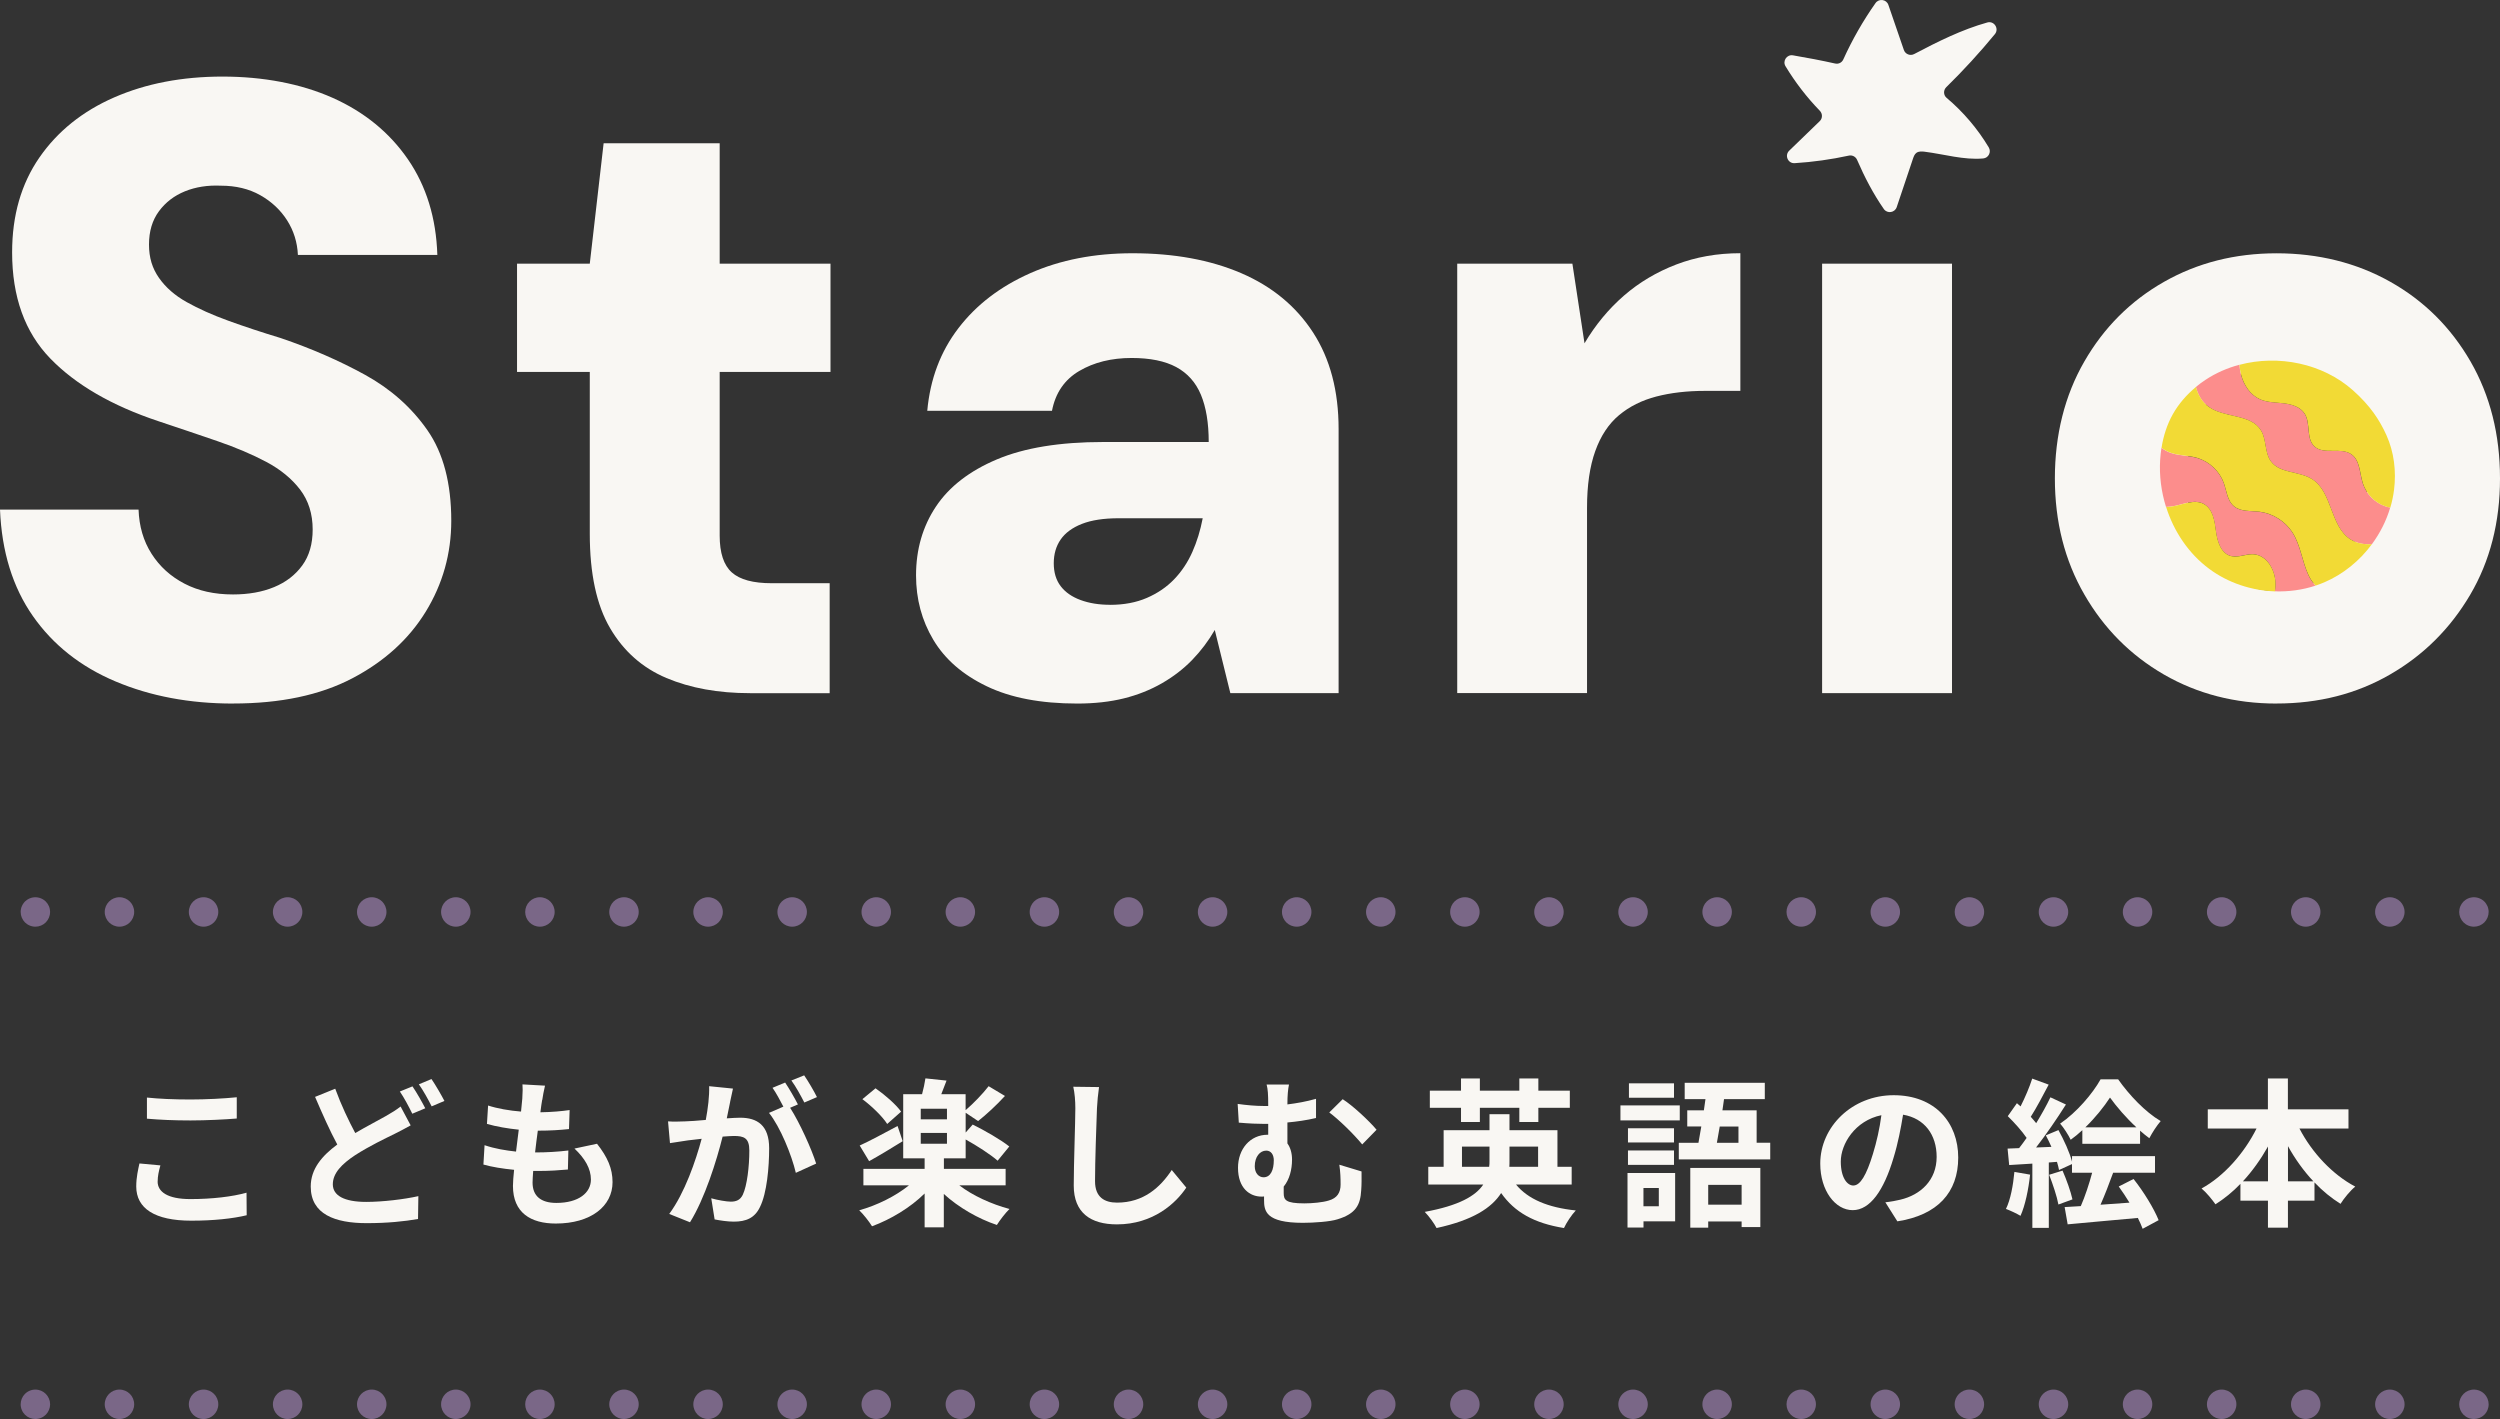
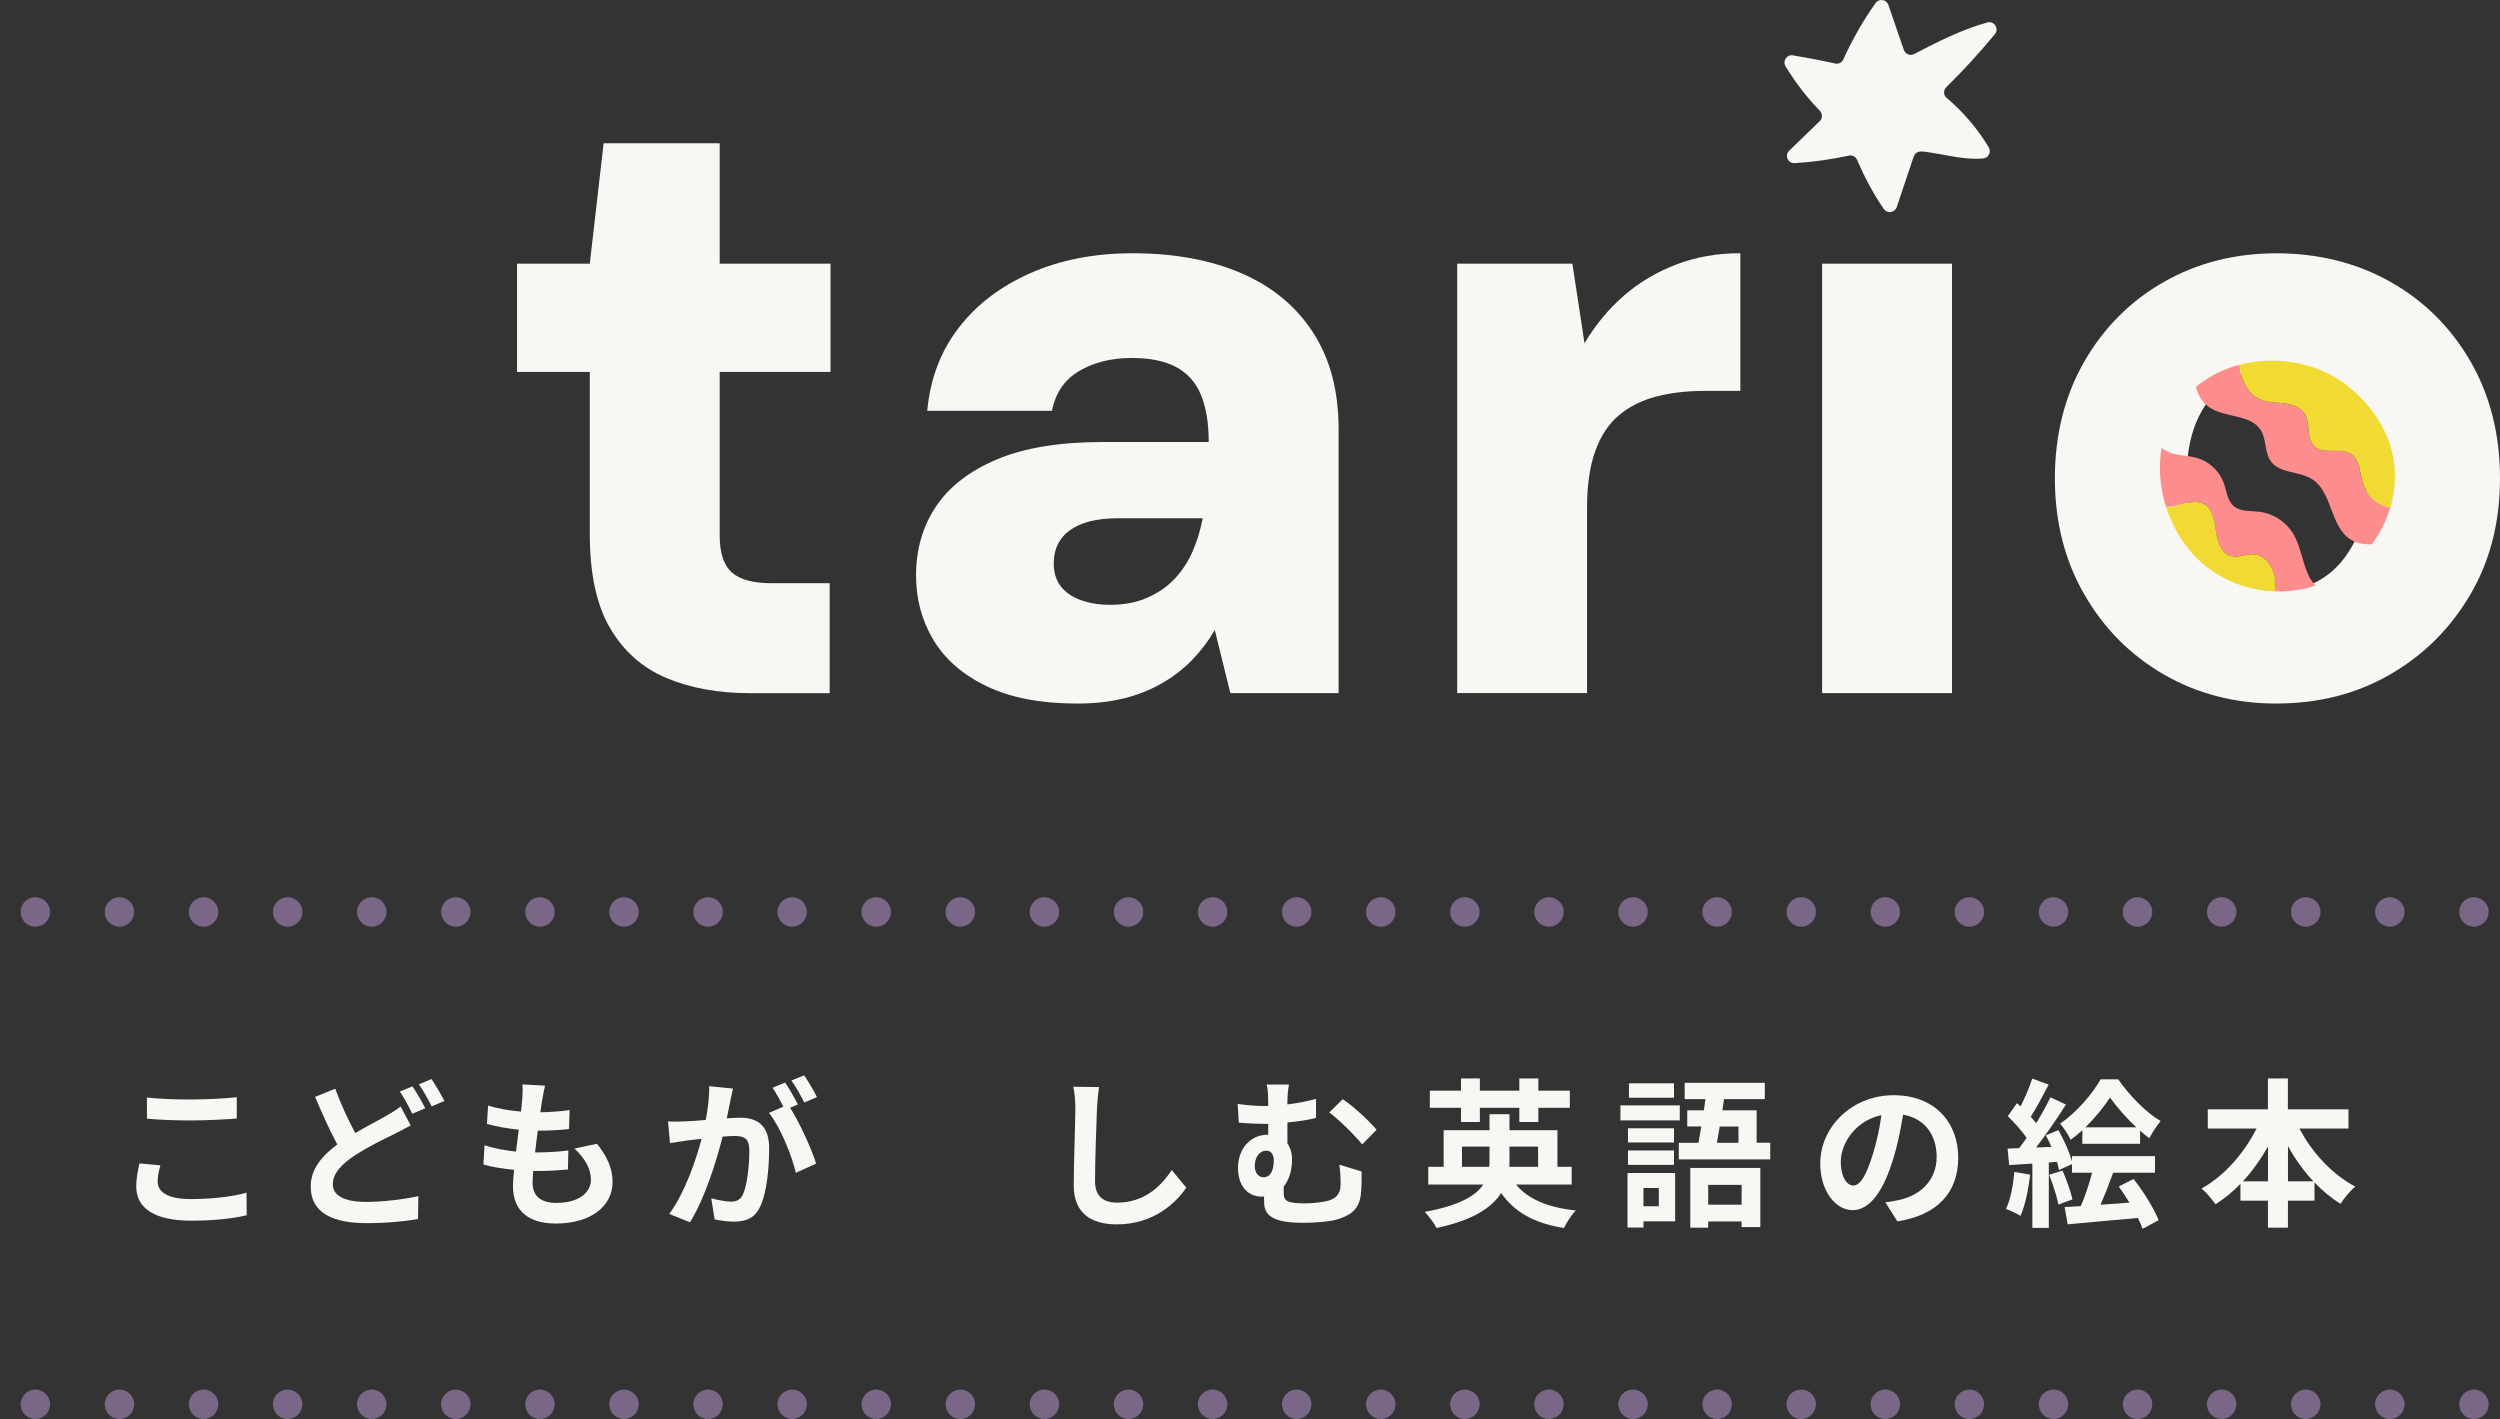
<svg xmlns="http://www.w3.org/2000/svg" id="_レイヤー_2" width="594.16" height="337.25" viewBox="0 0 594.16 337.25">
  <rect x="0" y="0" width="594.16" height="337.25" fill="#333333" stroke="none" />
  <defs>
    <style>.cls-1{fill:#fc8d8c;}.cls-2{fill:#7a6787;}.cls-3{fill:#f2da35;}.cls-4{fill:#f9f7f3;}</style>
  </defs>
  <g id="_背景">
-     <path class="cls-4" d="M55.36,167.21c-10.29,0-19.59-1.75-27.89-5.25-8.3-3.5-14.85-8.68-19.65-15.54-4.8-6.86-7.41-15.3-7.82-25.31h32.93c.14,3.98,1.16,7.48,3.09,10.5,1.92,3.02,4.53,5.39,7.82,7.1,3.29,1.72,7.13,2.57,11.53,2.57,3.7,0,6.96-.58,9.78-1.75,2.81-1.16,5.04-2.88,6.69-5.15,1.65-2.26,2.47-5.11,2.47-8.54,0-3.7-1-6.86-2.98-9.47-1.99-2.6-4.67-4.8-8.03-6.59-3.36-1.78-7.24-3.43-11.63-4.94-4.39-1.51-9.06-3.09-14-4.73-11.11-3.7-19.69-8.68-25.73-14.92-6.04-6.24-9.06-14.64-9.06-25.21,0-8.78,2.16-16.29,6.48-22.54,4.32-6.24,10.26-11.01,17.8-14.3,7.54-3.29,16.12-4.94,25.73-4.94s18.59,1.68,26.14,5.04c7.54,3.36,13.51,8.23,17.91,14.61,4.39,6.38,6.72,13.96,7,22.74h-33.14c-.14-3.02-1-5.76-2.57-8.23-1.58-2.47-3.7-4.46-6.38-5.97-2.68-1.51-5.8-2.26-9.36-2.26-3.16-.14-6,.31-8.54,1.34-2.54,1.03-4.6,2.61-6.17,4.73-1.58,2.13-2.37,4.77-2.37,7.92s.79,5.66,2.37,7.92c1.58,2.26,3.77,4.19,6.59,5.76,2.81,1.58,6.1,3.05,9.88,4.42,3.77,1.37,7.92,2.75,12.45,4.12,7.27,2.47,13.96,5.39,20.07,8.75,6.1,3.36,11.04,7.75,14.82,13.17,3.77,5.42,5.66,12.59,5.66,21.51,0,7.82-2.03,15.02-6.07,21.61-4.05,6.59-9.88,11.87-17.49,15.85-7.61,3.98-17.05,5.97-28.3,5.97Z" />
    <path class="cls-4" d="M178.25,164.74c-7.55,0-14.17-1.2-19.86-3.6-5.69-2.4-10.16-6.34-13.38-11.83-3.23-5.49-4.84-12.97-4.84-22.43v-38.49h-17.29v-25.73h17.29l3.29-28.61h27.58v28.61h26.34v25.73h-26.34v38.9c0,4.12.96,7.03,2.88,8.75,1.92,1.72,5.07,2.57,9.47,2.57h13.79v26.14h-18.93Z" />
    <path class="cls-4" d="M256,167.21c-8.64,0-15.82-1.37-21.51-4.12-5.7-2.74-9.91-6.41-12.66-11.01-2.75-4.6-4.12-9.7-4.12-15.33,0-6.17,1.58-11.63,4.73-16.36,3.15-4.73,7.99-8.47,14.51-11.22,6.51-2.74,14.92-4.12,25.21-4.12h25.11c0-4.53-.62-8.26-1.85-11.22-1.23-2.95-3.19-5.14-5.87-6.59-2.68-1.44-6.21-2.16-10.6-2.16-4.8,0-8.95,1.03-12.45,3.09-3.5,2.06-5.66,5.22-6.48,9.47h-29.64c.68-7.54,3.15-14.1,7.41-19.65,4.25-5.56,9.95-9.91,17.08-13.07,7.13-3.15,15.23-4.73,24.29-4.73,9.88,0,18.49,1.58,25.83,4.73,7.34,3.16,13.03,7.86,17.08,14.1,4.05,6.24,6.07,13.89,6.07,22.95v62.77h-25.73l-3.7-15.02c-1.51,2.61-3.29,4.97-5.35,7.1-2.06,2.13-4.46,3.98-7.2,5.56-2.75,1.58-5.76,2.78-9.06,3.6s-7,1.23-11.11,1.23ZM263.82,143.75c3.29,0,6.21-.55,8.75-1.65,2.54-1.1,4.7-2.57,6.48-4.42,1.78-1.85,3.22-4.01,4.32-6.48,1.1-2.47,1.92-5.15,2.47-8.03h-19.96c-3.57,0-6.48.45-8.75,1.34-2.26.89-3.95,2.13-5.04,3.7-1.1,1.58-1.65,3.47-1.65,5.66s.55,4.01,1.65,5.45c1.1,1.44,2.68,2.54,4.73,3.29,2.06.76,4.39,1.13,7,1.13Z" />
    <path class="cls-4" d="M346.33,164.74V62.66h27.37l2.88,18.93c2.6-4.39,5.73-8.16,9.36-11.32,3.63-3.15,7.78-5.62,12.45-7.41,4.66-1.78,9.74-2.68,15.23-2.68v32.72h-8.44c-4.25,0-8.1.45-11.53,1.34-3.43.89-6.38,2.37-8.85,4.42-2.47,2.06-4.36,4.91-5.66,8.54-1.31,3.64-1.96,8.13-1.96,13.48v44.04h-30.87Z" />
    <path class="cls-4" d="M433.05,164.74V62.66h30.87v102.08h-30.87ZM439.42,36.98c-4.25.92-8.57,1.53-12.9,1.8-1.6.1-2.44-1.86-1.29-2.97l7.26-7.02c.69-.67.69-1.77.02-2.46-3.11-3.21-5.85-6.77-8.16-10.59-.76-1.25.32-2.84,1.77-2.59,3.36.57,6.71,1.21,10.04,1.95.8.18,1.6-.23,1.93-.98,2.12-4.69,4.69-9.18,7.65-13.38.82-1.16,2.6-.91,3.06.43l3.68,10.71c.34,1,1.5,1.46,2.44.97,5.61-2.95,11.34-5.82,17.4-7.51,1.62-.45,2.86,1.48,1.79,2.78-3.62,4.4-7.48,8.61-11.55,12.6-.72.71-.7,1.88.07,2.53,3.96,3.34,7.37,7.34,10.03,11.79.65,1.09-.06,2.51-1.33,2.62-4.57.41-9.27-1.01-13.9-1.6-.67-.09-1.42-.13-1.97.27-.45.33-.65.9-.83,1.43-1.28,3.82-2.57,7.65-3.85,11.47-.45,1.34-2.25,1.61-3.06.45-2.53-3.64-4.6-7.62-6.36-11.69-.33-.76-1.14-1.18-1.96-1.01Z" />
    <path class="cls-4" d="M541.06,167.21c-9.88,0-18.8-2.3-26.76-6.89-7.96-4.6-14.27-10.94-18.93-19.04-4.67-8.09-7-17.29-7-27.58s2.33-19.69,7-27.78c4.66-8.09,10.98-14.41,18.93-18.93,7.96-4.53,16.88-6.79,26.76-6.79s19.04,2.26,27.06,6.79c8.03,4.53,14.37,10.84,19.04,18.93,4.66,8.1,7,17.36,7,27.78s-2.37,19.65-7.1,27.68c-4.73,8.03-11.08,14.34-19.04,18.93-7.96,4.6-16.95,6.89-26.96,6.89ZM541.06,140.45c4.12,0,7.75-.99,10.91-2.98,3.15-1.99,5.73-4.97,7.72-8.95,1.99-3.98,2.98-8.92,2.98-14.82s-.96-10.84-2.88-14.82c-1.92-3.98-4.5-6.96-7.72-8.95-3.23-1.99-6.83-2.98-10.81-2.98s-7.41,1-10.7,2.98c-3.29,1.99-5.94,4.97-7.92,8.95-1.99,3.98-2.98,8.92-2.98,14.82s.99,10.84,2.98,14.82c1.99,3.98,4.6,6.96,7.82,8.95,3.22,1.99,6.76,2.98,10.6,2.98Z" />
    <path class="cls-1" d="M524.98,96.73c3.78,2.67,9.99,1.62,12.38,5.59,1.33,2.22.82,5.25,2.36,7.34,2.12,2.89,6.65,2.29,9.7,4.17,4.94,3.04,4.31,11.26,9.2,14.37,1.51.96,3.29,1.24,5.09,1.14,1.94-2.63,3.44-5.58,4.36-8.71-.4-.07-.79-.17-1.17-.3-2.48-.84-4.52-2.9-5.33-5.4-.8-2.45-.66-5.55-2.79-7-2.52-1.72-6.54.24-8.76-1.86-1.99-1.87-.83-5.39-2.27-7.71-1.01-1.64-3.07-2.28-4.98-2.51-1.91-.23-3.91-.18-5.67-.96-2.31-1.03-3.84-3.36-4.48-5.81-.21-.79-.33-1.59-.4-2.39-2.87.76-5.63,1.97-8.11,3.62-.77.51-1.52,1.07-2.23,1.66.49,1.9,1.49,3.62,3.09,4.75Z" />
    <path class="cls-3" d="M537.12,94.9c1.76.78,3.76.73,5.67.96,1.91.23,3.97.87,4.98,2.51,1.43,2.32.28,5.84,2.27,7.71,2.22,2.09,6.24.14,8.76,1.86,2.13,1.45,1.99,4.55,2.79,7,.81,2.49,2.84,4.55,5.33,5.4.38.13.77.23,1.17.3.41-1.38.71-2.8.89-4.23.55-4.39.01-8.96-1.81-12.99-1.59-3.52-3.79-6.96-7.98-10.68-7.19-6.38-17.71-8.5-26.95-6.04.07.81.19,1.61.4,2.39.64,2.45,2.17,4.78,4.48,5.81Z" />
    <path class="cls-1" d="M550.32,139.19c-.69-.75-1.28-1.61-1.69-2.5-1.53-3.28-1.85-7.09-3.81-10.14-1.73-2.69-4.7-4.55-7.88-4.93-2.09-.25-4.46.03-6.06-1.33-1.53-1.31-1.69-3.56-2.36-5.45-1-2.83-3.41-5.13-6.29-5.98-2.08-.62-4.32-.52-6.37-1.24-.78-.27-1.51-.68-2.16-1.18-.15.94-.25,1.9-.31,2.85-.23,3.76.26,7.57,1.39,11.17.38,0,.75-.02,1.13-.06,2.66-.33,5.47-1.9,7.82-.64,2.16,1.16,2.59,4,2.9,6.42.31,2.43,1.15,5.3,3.51,5.95,1.74.49,3.56-.5,5.37-.41,3.43.18,5.48,4.18,5.27,7.61-.02.4-.07.81-.11,1.21,3.26.11,6.54-.33,9.64-1.35Z" />
    <path class="cls-3" d="M535.53,131.73c-1.81-.09-3.63.9-5.37.41-2.36-.66-3.2-3.53-3.51-5.95-.31-2.43-.74-5.27-2.9-6.42-2.36-1.26-5.17.31-7.82.64-.38.05-.76.07-1.13.06,1.83,5.82,5.35,11.09,10.24,14.72,4.5,3.34,10.05,5.17,15.65,5.36.05-.41.09-.81.11-1.21.21-3.43-1.84-7.43-5.27-7.61Z" />
-     <path class="cls-3" d="M522.24,108.85c2.88.86,5.29,3.15,6.29,5.98.67,1.9.83,4.15,2.36,5.45,1.6,1.37,3.97,1.09,6.06,1.33,3.18.38,6.15,2.24,7.88,4.93,1.96,3.05,2.28,6.86,3.81,10.14.41.89,1,1.75,1.69,2.5.7-.23,1.39-.49,2.07-.78,4.51-1.93,8.41-5.13,11.32-9.07-1.81.1-3.58-.17-5.09-1.14-4.89-3.12-4.26-11.33-9.2-14.37-3.05-1.88-7.59-1.28-9.7-4.17-1.53-2.09-1.02-5.12-2.36-7.34-2.38-3.97-8.59-2.92-12.38-5.59-1.6-1.13-2.6-2.84-3.09-4.75-2.19,1.81-4.09,3.98-5.49,6.46-1.38,2.46-2.25,5.19-2.69,7.99.65.5,1.38.9,2.16,1.18,2.04.72,4.29.62,6.37,1.24Z" />
    <path class="cls-4" d="M37.46,280.8c0,2.43,2.32,4.18,7.79,4.18,5.13,0,9.99-.57,13.34-1.52l.04,5.36c-3.31.8-7.86,1.29-13.18,1.29-8.7,0-13.07-2.93-13.07-8.13,0-2.2.46-4.07.76-5.47l4.98.46c-.38,1.37-.65,2.55-.65,3.84ZM45.25,261.31c3.76,0,8.09-.23,11.02-.53v5.05c-2.66.23-7.37.46-10.98.46-3.99,0-7.29-.15-10.37-.42v-5.02c2.81.3,6.35.46,10.33.46Z" />
    <path class="cls-4" d="M84.42,269.29c2.77-1.63,5.47-3,7.26-4.03,1.41-.8,2.51-1.48,3.53-2.28l2.39,4.48c-1.22.68-2.43,1.33-3.8,2.01-2.39,1.18-5.93,2.85-9.42,5.09-3.15,2.09-5.28,4.26-5.28,6.91s2.66,4.18,7.94,4.18c3.88,0,9-.61,12.39-1.37l-.08,5.43c-3.23.57-7.26.99-12.2.99-7.56,0-13.3-2.13-13.3-8.7,0-4.18,2.66-7.29,6.31-9.99-1.75-3.23-3.57-7.33-5.28-11.32l4.79-1.94c1.44,3.95,3.19,7.6,4.75,10.52ZM101.07,263.4l-3.08,1.29c-.76-1.56-1.94-3.8-2.96-5.28l3-1.22c.95,1.37,2.32,3.8,3.04,5.21ZM105.63,261.65l-3.04,1.29c-.8-1.6-2.01-3.8-3.04-5.24l3-1.25c.99,1.44,2.39,3.88,3.08,5.21Z" />
    <path class="cls-4" d="M128.85,261.42c-.11.65-.27,1.67-.42,2.93,2.74-.04,5.17-.27,6.95-.53l-.15,4.52c-2.28.23-4.37.38-7.41.38-.23,1.67-.46,3.46-.65,5.17h.27c2.36,0,5.17-.15,7.64-.46l-.11,4.52c-2.13.19-4.33.34-6.73.34h-1.52c-.08,1.14-.15,2.09-.15,2.77,0,3.15,1.94,4.83,5.66,4.83,5.32,0,8.21-2.43,8.21-5.55,0-2.58-1.41-5.02-3.91-7.37l5.36-1.14c2.51,3.19,3.69,5.89,3.69,9.12,0,5.74-5.17,9.84-13.49,9.84-5.96,0-10.18-2.58-10.18-8.93,0-.91.11-2.28.27-3.84-2.77-.27-5.28-.68-7.29-1.25l.27-4.6c2.47.84,5.02,1.25,7.48,1.52.23-1.71.46-3.5.65-5.21-2.62-.27-5.32-.72-7.56-1.37l.27-4.37c2.2.72,5.05,1.22,7.83,1.44.11-1.18.23-2.2.3-3.08.11-1.79.11-2.55.04-3.38l5.36.3c-.34,1.37-.49,2.39-.65,3.38Z" />
    <path class="cls-4" d="M173.53,261.88c-.23,1.14-.53,2.55-.8,3.91,1.29-.08,2.39-.15,3.19-.15,4.03,0,6.88,1.79,6.88,7.26,0,4.48-.53,10.64-2.17,13.94-1.25,2.66-3.34,3.5-6.23,3.5-1.44,0-3.27-.27-4.56-.53l-.8-5.02c1.44.42,3.65.8,4.64.8,1.29,0,2.24-.38,2.85-1.63,1.03-2.17,1.56-6.76,1.56-10.52,0-3.04-1.33-3.46-3.69-3.46-.61,0-1.56.08-2.66.15-1.44,5.77-4.26,14.78-7.75,20.36l-4.94-1.98c3.69-4.98,6.31-12.65,7.71-17.86-1.37.15-2.58.3-3.27.38-1.1.19-3.08.46-4.26.65l-.46-5.17c1.41.11,2.66.04,4.07,0,1.18-.04,2.96-.15,4.9-.34.53-2.85.87-5.62.8-8.02l5.66.57c-.23.99-.49,2.2-.68,3.15ZM189.64,262.48l-1.86.8c2.28,3.53,5.13,9.88,6.19,13.26l-4.83,2.2c-.99-4.22-3.69-10.9-6.38-14.25l3.42-1.48c-.76-1.44-1.71-3.27-2.58-4.48l3-1.25c.95,1.41,2.32,3.8,3.04,5.21ZM194.16,260.74l-3,1.29c-.8-1.56-2.01-3.8-3.08-5.24l3.04-1.22c.99,1.44,2.39,3.84,3.04,5.17Z" />
-     <path class="cls-4" d="M227.99,281.71c3.15,2.43,7.64,4.48,11.93,5.62-.95.91-2.32,2.7-3,3.8-4.45-1.48-9.12-4.18-12.61-7.37v7.94h-4.56v-8.05c-3.42,3.38-8.06,6.15-12.5,7.79-.72-1.18-2.09-2.89-3.04-3.8,4.26-1.18,8.66-3.38,11.82-5.93h-10.83v-3.91h14.55v-2.51h-5.09v-15.24h4.48c.34-1.25.65-2.7.8-3.76l5.02.53c-.42,1.14-.87,2.24-1.25,3.23h5.78v3.8c1.82-1.56,4.1-3.91,5.47-5.7l3.88,2.32c-2.01,2.2-4.45,4.45-6.38,5.97l-2.96-1.98v4.71l1.67-1.9c2.81,1.37,6.76,3.65,8.7,5.21l-2.77,3.38c-1.63-1.44-4.86-3.53-7.6-5.05v4.48h-5.17v2.51h14.67v3.91h-10.98ZM214.54,271.22c-2.62,1.63-5.58,3.42-7.98,4.75l-2.24-3.72c2.28-1.03,5.66-2.85,9-4.64l1.22,3.61ZM210.85,267.12c-1.1-1.75-3.65-4.22-5.89-5.89l3.12-2.58c2.2,1.52,4.86,3.84,6.08,5.55l-3.31,2.93ZM225.06,263.51h-6.23v2.51h6.23v-2.51ZM218.83,271.83h6.23v-2.58h-6.23v2.58Z" />
    <path class="cls-4" d="M260.71,263.4c-.15,4.1-.46,12.61-.46,17.33,0,3.84,2.28,5.09,5.24,5.09,6.27,0,10.26-3.61,12.99-7.75l3.46,4.18c-2.43,3.65-7.83,8.74-16.49,8.74-6.23,0-10.26-2.74-10.26-9.23,0-5.09.38-15.08.38-18.35,0-1.79-.15-3.61-.49-5.13l6.12.08c-.23,1.6-.42,3.53-.49,5.05Z" />
    <path class="cls-4" d="M305.97,262.48c2.2-.27,4.52-.68,6.8-1.33v4.56c-2.24.53-4.64.87-6.8,1.06v4.98c.72.99,1.1,2.32,1.1,3.84,0,2.39-.61,4.75-1.98,6.42v1.52c0,1.63.42,2.47,4.9,2.47,1.9,0,4.37-.23,5.81-.68,1.98-.57,2.81-1.86,2.81-3.8,0-1.52-.04-2.93-.3-4.71l5.28,1.6c0,1.98.04,2.89-.08,4.45-.19,3.46-1.22,5.58-5.62,6.92-1.71.57-5.66.84-8.24.84-8.85,0-9.23-2.81-9.23-5.47v-.8c-.19.04-.38.04-.61.04-2.77,0-5.58-1.98-5.58-6.84,0-4.48,2.89-7.86,7.03-7.86h.15v-2.58h-.8c-1.63,0-3.69-.08-6.19-.3l-.27-4.45c2.09.3,4.33.49,6.12.49h1.14v-.3c0-2.39-.08-3.69-.38-4.79h5.32c-.23,1.1-.38,2.51-.38,4.75ZM302.74,275.82c0-1.48-.72-2.36-1.79-2.36-1.52,0-2.74,1.48-2.74,3.72,0,1.67.99,2.62,2.09,2.62,1.75,0,2.43-1.86,2.43-3.99ZM327.17,268.49l-3.42,3.5c-2.05-2.51-5.66-6-7.83-7.6l3.19-3.15c2.36,1.48,6.35,5.21,8.05,7.26Z" />
    <path class="cls-4" d="M360.3,281.52c2.85,3.46,7.56,5.47,14.21,6.16-.99,1.03-2.24,2.93-2.81,4.18-7.07-1.14-11.74-3.76-14.93-8.32-2.24,3.53-6.76,6.46-15.35,8.32-.49-.99-1.79-2.81-2.81-3.84,8.13-1.48,12.12-3.8,13.91-6.5h-13.07v-4.22h3.65v-8.7h10.9v-3.8h4.75v3.8h11.4v8.7h3.38v4.22h-13.22ZM347.23,263.28h-7.41v-4.07h7.41v-2.89h4.48v2.89h9.38v-2.89h4.52v2.89h7.48v4.07h-7.48v3.38h-4.52v-3.38h-9.38v3.38h-4.48v-3.38ZM353.92,277.3c.08-.46.08-.91.08-1.37v-3.42h-6.54v4.79h6.46ZM358.75,272.51v3.5c0,.42,0,.87-.04,1.29h6.84v-4.79h-6.8Z" />
    <path class="cls-4" d="M399.22,266.28h-14.1v-3.57h14.1v3.57ZM398.12,290.26h-7.52v1.48h-3.8v-12.96h11.32v11.47ZM397.85,271.53h-10.94v-3.38h10.94v3.38ZM386.91,273.43h10.94v3.42h-10.94v-3.42ZM397.85,260.89h-10.71v-3.42h10.71v3.42ZM390.59,282.35v4.33h3.65v-4.33h-3.65ZM420.72,271.6v3.95h-21.73v-3.95h4.67c.23-1.18.46-2.51.68-3.88h-3.34v-3.84h3.95c.11-.91.27-1.79.38-2.66h-4.94v-3.88h19.04v3.88h-9.69l-.38,2.66h8.13v7.71h3.23ZM401.73,277.57h16.64v14.06h-4.45v-1.33h-7.94v1.48h-4.26v-14.21ZM405.98,281.6v4.71h7.94v-4.71h-7.94ZM408.72,267.73c-.23,1.37-.46,2.7-.68,3.88h5.13v-3.88h-4.45Z" />
    <path class="cls-4" d="M450.93,290.26l-2.85-4.52c1.44-.15,2.51-.38,3.53-.61,4.86-1.14,8.66-4.64,8.66-10.18,0-5.24-2.85-9.16-7.98-10.03-.53,3.23-1.18,6.73-2.28,10.3-2.28,7.68-5.55,12.39-9.69,12.39s-7.71-4.64-7.71-11.06c0-8.78,7.6-16.26,17.44-16.26s15.35,6.54,15.35,14.82-4.9,13.68-14.48,15.16ZM440.49,281.75c1.6,0,3.08-2.39,4.64-7.52.87-2.81,1.6-6.04,2.01-9.19-6.27,1.29-9.65,6.84-9.65,11.02,0,3.84,1.52,5.7,3,5.7Z" />
    <path class="cls-4" d="M482.48,279.16c-.38,3.57-1.18,7.37-2.28,9.8-.8-.49-2.47-1.29-3.46-1.63,1.1-2.24,1.71-5.62,2.01-8.81l3.72.65ZM507.06,280.19c2.39,3,4.86,7.03,5.97,9.8l-3.8,2.05c-.27-.76-.68-1.63-1.14-2.58-5.89.57-12.12,1.06-16.68,1.52l-.72-4.1c1.14-.08,2.43-.15,3.84-.23.99-2.24,2.01-5.32,2.7-7.94h-4.79v-2.05l-3.08,1.41c-.11-.57-.27-1.22-.49-1.94l-1.94.15v15.54h-3.91v-15.27l-5.51.34-.38-3.91,2.74-.11c.57-.72,1.18-1.56,1.79-2.43-1.1-1.63-2.93-3.65-4.48-5.17l2.17-3.08c.27.23.57.49.87.76,1.06-2.09,2.13-4.6,2.77-6.61l3.91,1.44c-1.37,2.58-2.89,5.51-4.26,7.64.49.53.91,1.06,1.29,1.52,1.29-2.13,2.51-4.29,3.38-6.15l3.69,1.71c-2.09,3.31-4.71,7.14-7.1,10.22l3.65-.15c-.42-.95-.87-1.9-1.33-2.74l3-1.25c1.33,2.39,2.7,5.4,3.23,7.52v-1.33h19.72v3.95h-9.95c-.95,2.62-2.01,5.36-3,7.6,2.2-.15,4.56-.34,6.88-.49-.84-1.37-1.71-2.7-2.55-3.84l3.53-1.79ZM490.19,278.21c.95,2.17,1.94,4.94,2.36,6.84l-3.34,1.22c-.34-1.9-1.33-4.83-2.2-7.07l3.19-.99ZM494.9,268.6c-.91.84-1.82,1.6-2.77,2.28-.57-1.18-1.67-2.89-2.51-3.84,3.84-2.58,7.75-7.14,9.61-10.52h4.18c2.62,3.72,6.46,7.79,10.11,9.92-.95,1.1-1.98,2.7-2.7,4.07-.72-.53-1.48-1.14-2.2-1.79v3.12h-13.72v-3.23ZM507.74,267.92c-2.43-2.24-4.71-4.9-6.27-7.07-1.41,2.17-3.46,4.75-5.85,7.07h12.12Z" />
    <path class="cls-4" d="M546.5,268.22c2.96,5.7,7.83,10.94,13.26,13.79-1.14.91-2.7,2.81-3.5,4.1-2.2-1.37-4.29-3.08-6.19-5.09v4.33h-6.31v6.42h-4.75v-6.42h-6.54v-3.99c-1.82,1.9-3.84,3.53-5.93,4.86-.8-1.14-2.24-2.89-3.31-3.76,5.36-2.93,10.14-8.4,13.07-14.25h-11.59v-4.56h14.29v-7.33h4.75v7.33h14.4v4.56h-11.66ZM539.02,280.76v-8.28c-1.71,3.04-3.72,5.85-5.96,8.28h5.96ZM549.81,280.76c-2.28-2.43-4.33-5.28-6.04-8.36v8.36h6.04Z" />
    <path class="cls-2" d="M8.41,220.24c-.23,0-.46-.02-.69-.07-.22-.04-.44-.11-.65-.2-.21-.09-.42-.19-.61-.32-.19-.13-.37-.27-.53-.43-.65-.66-1.02-1.56-1.02-2.48,0-.23.02-.46.07-.68.04-.23.11-.45.2-.66.08-.21.19-.41.32-.6.12-.19.27-.37.43-.54.16-.16.34-.3.53-.43s.4-.23.61-.32c.21-.09.43-.16.65-.2,1.14-.23,2.35.14,3.16.95.16.17.31.35.44.54.12.19.23.39.32.6.09.21.15.43.2.66.04.22.07.45.07.68,0,.92-.38,1.82-1.03,2.48-.65.65-1.55,1.02-2.47,1.02Z" />
    <path class="cls-2" d="M564.48,216.74c0-1.93,1.57-3.5,3.5-3.5h0c1.93,0,3.5,1.57,3.5,3.5h0c0,1.93-1.57,3.5-3.5,3.5h0c-1.93,0-3.5-1.57-3.5-3.5ZM544.49,216.74c0-1.93,1.57-3.5,3.5-3.5h0c1.94,0,3.5,1.57,3.5,3.5h0c0,1.93-1.56,3.5-3.5,3.5h0c-1.93,0-3.5-1.57-3.5-3.5ZM524.51,216.74c0-1.93,1.57-3.5,3.5-3.5h0c1.93,0,3.5,1.57,3.5,3.5h0c0,1.93-1.57,3.5-3.5,3.5h0c-1.93,0-3.5-1.57-3.5-3.5ZM504.52,216.74c0-1.93,1.57-3.5,3.5-3.5h0c1.94,0,3.5,1.57,3.5,3.5h0c0,1.93-1.56,3.5-3.5,3.5h0c-1.93,0-3.5-1.57-3.5-3.5ZM484.54,216.74c0-1.93,1.57-3.5,3.5-3.5h0c1.93,0,3.5,1.57,3.5,3.5h0c0,1.93-1.57,3.5-3.5,3.5h0c-1.93,0-3.5-1.57-3.5-3.5ZM464.56,216.74c0-1.93,1.56-3.5,3.49-3.5h0c1.94,0,3.51,1.57,3.51,3.5h0c0,1.93-1.57,3.5-3.51,3.5h0c-1.93,0-3.49-1.57-3.49-3.5ZM444.57,216.74c0-1.93,1.57-3.5,3.5-3.5h0c1.93,0,3.5,1.57,3.5,3.5h0c0,1.93-1.57,3.5-3.5,3.5h0c-1.93,0-3.5-1.57-3.5-3.5ZM424.59,216.74c0-1.93,1.56-3.5,3.49-3.5h0c1.94,0,3.51,1.57,3.51,3.5h0c0,1.93-1.57,3.5-3.51,3.5h0c-1.93,0-3.49-1.57-3.49-3.5ZM404.6,216.74c0-1.93,1.57-3.5,3.5-3.5h0c1.93,0,3.5,1.57,3.5,3.5h0c0,1.93-1.57,3.5-3.5,3.5h0c-1.93,0-3.5-1.57-3.5-3.5ZM384.62,216.74c0-1.93,1.56-3.5,3.5-3.5h0c1.93,0,3.5,1.57,3.5,3.5h0c0,1.93-1.57,3.5-3.5,3.5h0c-1.94,0-3.5-1.57-3.5-3.5ZM364.63,216.74c0-1.93,1.57-3.5,3.5-3.5h0c1.93,0,3.5,1.57,3.5,3.5h0c0,1.93-1.57,3.5-3.5,3.5h0c-1.93,0-3.5-1.57-3.5-3.5ZM344.65,216.74c0-1.93,1.56-3.5,3.5-3.5h0c1.93,0,3.5,1.57,3.5,3.5h0c0,1.93-1.57,3.5-3.5,3.5h0c-1.94,0-3.5-1.57-3.5-3.5ZM324.66,216.74c0-1.93,1.57-3.5,3.5-3.5h0c1.93,0,3.5,1.57,3.5,3.5h0c0,1.93-1.57,3.5-3.5,3.5h0c-1.93,0-3.5-1.57-3.5-3.5ZM304.68,216.74c0-1.93,1.56-3.5,3.5-3.5h0c1.93,0,3.5,1.57,3.5,3.5h0c0,1.93-1.57,3.5-3.5,3.5h0c-1.94,0-3.5-1.57-3.5-3.5ZM284.69,216.74c0-1.93,1.57-3.5,3.5-3.5h0c1.93,0,3.5,1.57,3.5,3.5h0c0,1.93-1.57,3.5-3.5,3.5h0c-1.93,0-3.5-1.57-3.5-3.5ZM264.71,216.74c0-1.93,1.56-3.5,3.5-3.5h0c1.93,0,3.5,1.57,3.5,3.5h0c0,1.93-1.57,3.5-3.5,3.5h0c-1.94,0-3.5-1.57-3.5-3.5ZM244.72,216.74c0-1.93,1.57-3.5,3.5-3.5h0c1.94,0,3.5,1.57,3.5,3.5h0c0,1.93-1.56,3.5-3.5,3.5h0c-1.93,0-3.5-1.57-3.5-3.5ZM224.74,216.74c0-1.93,1.57-3.5,3.5-3.5h0c1.93,0,3.5,1.57,3.5,3.5h0c0,1.93-1.57,3.5-3.5,3.5h0c-1.93,0-3.5-1.57-3.5-3.5ZM204.75,216.74c0-1.93,1.57-3.5,3.5-3.5h0c1.94,0,3.5,1.57,3.5,3.5h0c0,1.93-1.56,3.5-3.5,3.5h0c-1.93,0-3.5-1.57-3.5-3.5ZM184.77,216.74c0-1.93,1.57-3.5,3.5-3.5h0c1.93,0,3.5,1.57,3.5,3.5h0c0,1.93-1.57,3.5-3.5,3.5h0c-1.93,0-3.5-1.57-3.5-3.5ZM164.78,216.74c0-1.93,1.57-3.5,3.5-3.5h0c1.94,0,3.51,1.57,3.51,3.5h0c0,1.93-1.57,3.5-3.51,3.5h0c-1.93,0-3.5-1.57-3.5-3.5ZM144.8,216.74c0-1.93,1.57-3.5,3.5-3.5h0c1.93,0,3.5,1.57,3.5,3.5h0c0,1.93-1.57,3.5-3.5,3.5h0c-1.93,0-3.5-1.57-3.5-3.5ZM124.82,216.74c0-1.93,1.56-3.5,3.49-3.5h0c1.94,0,3.51,1.57,3.51,3.5h0c0,1.93-1.57,3.5-3.51,3.5h0c-1.93,0-3.49-1.57-3.49-3.5ZM104.83,216.74c0-1.93,1.57-3.5,3.5-3.5h0c1.93,0,3.5,1.57,3.5,3.5h0c0,1.93-1.57,3.5-3.5,3.5h0c-1.93,0-3.5-1.57-3.5-3.5ZM84.85,216.74c0-1.93,1.56-3.5,3.5-3.5h0c1.93,0,3.5,1.57,3.5,3.5h0c0,1.93-1.57,3.5-3.5,3.5h0c-1.94,0-3.5-1.57-3.5-3.5ZM64.86,216.74c0-1.93,1.57-3.5,3.5-3.5h0c1.93,0,3.5,1.57,3.5,3.5h0c0,1.93-1.57,3.5-3.5,3.5h0c-1.93,0-3.5-1.57-3.5-3.5ZM44.88,216.74c0-1.93,1.56-3.5,3.5-3.5h0c1.93,0,3.5,1.57,3.5,3.5h0c0,1.93-1.57,3.5-3.5,3.5h0c-1.94,0-3.5-1.57-3.5-3.5ZM24.89,216.74c0-1.93,1.57-3.5,3.5-3.5h0c1.94,0,3.5,1.57,3.5,3.5h0c0,1.93-1.56,3.5-3.5,3.5h0c-1.93,0-3.5-1.57-3.5-3.5Z" />
    <path class="cls-2" d="M587.96,220.24c-.22,0-.45-.02-.68-.07-.22-.04-.44-.11-.66-.2-.21-.09-.41-.19-.6-.32-.19-.13-.37-.27-.53-.43-.65-.66-1.03-1.56-1.03-2.48,0-.23.03-.46.07-.68.05-.23.11-.45.2-.66s.2-.41.32-.6c.13-.19.28-.37.44-.54.16-.16.34-.3.53-.43s.39-.23.6-.32c.22-.09.44-.16.66-.2,1.14-.23,2.35.14,3.16.95.16.17.31.35.43.54.13.19.24.39.33.6.08.21.15.43.19.66.05.22.07.45.07.68,0,.92-.37,1.82-1.02,2.48-.65.65-1.55,1.02-2.48,1.02Z" />
    <path class="cls-2" d="M8.41,337.25c-.92,0-1.83-.37-2.48-1.02-.16-.16-.3-.34-.43-.53s-.24-.4-.32-.61c-.09-.21-.16-.43-.2-.65-.05-.23-.07-.46-.07-.69,0-.92.37-1.82,1.02-2.47.81-.82,2.02-1.19,3.16-.96.22.05.44.11.66.2.21.09.41.2.6.32.19.13.37.28.53.44.65.65,1.03,1.55,1.03,2.47s-.38,1.83-1.03,2.48c-.16.16-.34.3-.53.43s-.39.24-.6.32c-.22.09-.44.16-.66.2-.23.05-.46.07-.68.07Z" />
    <path class="cls-2" d="M564.48,333.75c0-1.93,1.57-3.5,3.5-3.5h0c1.93,0,3.5,1.57,3.5,3.5h0c0,1.93-1.57,3.5-3.5,3.5h0c-1.93,0-3.5-1.57-3.5-3.5ZM544.49,333.75c0-1.93,1.57-3.5,3.5-3.5h0c1.94,0,3.5,1.57,3.5,3.5h0c0,1.93-1.56,3.5-3.5,3.5h0c-1.93,0-3.5-1.57-3.5-3.5ZM524.51,333.75c0-1.93,1.57-3.5,3.5-3.5h0c1.93,0,3.5,1.57,3.5,3.5h0c0,1.93-1.57,3.5-3.5,3.5h0c-1.93,0-3.5-1.57-3.5-3.5ZM504.52,333.75c0-1.93,1.57-3.5,3.5-3.5h0c1.94,0,3.5,1.57,3.5,3.5h0c0,1.93-1.56,3.5-3.5,3.5h0c-1.93,0-3.5-1.57-3.5-3.5ZM484.54,333.75c0-1.93,1.57-3.5,3.5-3.5h0c1.93,0,3.5,1.57,3.5,3.5h0c0,1.93-1.57,3.5-3.5,3.5h0c-1.93,0-3.5-1.57-3.5-3.5ZM464.55,333.75c0-1.93,1.57-3.5,3.51-3.5h0c1.93,0,3.49,1.57,3.49,3.5h0c0,1.93-1.56,3.5-3.49,3.5h0c-1.94,0-3.51-1.57-3.51-3.5ZM444.57,333.75c0-1.93,1.57-3.5,3.5-3.5h0c1.93,0,3.5,1.57,3.5,3.5h0c0,1.93-1.57,3.5-3.5,3.5h0c-1.93,0-3.5-1.57-3.5-3.5ZM424.59,333.75c0-1.93,1.56-3.5,3.49-3.5h0c1.94,0,3.5,1.57,3.5,3.5h0c0,1.93-1.56,3.5-3.5,3.5h0c-1.93,0-3.49-1.57-3.49-3.5ZM404.6,333.75c0-1.93,1.57-3.5,3.5-3.5h0c1.93,0,3.5,1.57,3.5,3.5h0c0,1.93-1.57,3.5-3.5,3.5h0c-1.93,0-3.5-1.57-3.5-3.5ZM384.62,333.75c0-1.93,1.56-3.5,3.5-3.5h0c1.93,0,3.5,1.57,3.5,3.5h0c0,1.93-1.57,3.5-3.5,3.5h0c-1.94,0-3.5-1.57-3.5-3.5ZM364.63,333.75c0-1.93,1.57-3.5,3.5-3.5h0c1.93,0,3.5,1.57,3.5,3.5h0c0,1.93-1.57,3.5-3.5,3.5h0c-1.93,0-3.5-1.57-3.5-3.5ZM344.65,333.75c0-1.93,1.56-3.5,3.5-3.5h0c1.93,0,3.5,1.57,3.5,3.5h0c0,1.93-1.57,3.5-3.5,3.5h0c-1.94,0-3.5-1.57-3.5-3.5ZM324.66,333.75c0-1.93,1.57-3.5,3.5-3.5h0c1.94,0,3.5,1.57,3.5,3.5h0c0,1.93-1.56,3.5-3.5,3.5h0c-1.93,0-3.5-1.57-3.5-3.5ZM304.68,333.75c0-1.93,1.56-3.5,3.5-3.5h0c1.93,0,3.5,1.57,3.5,3.5h0c0,1.93-1.57,3.5-3.5,3.5h0c-1.94,0-3.5-1.57-3.5-3.5ZM284.69,333.75c0-1.93,1.57-3.5,3.5-3.5h0c1.93,0,3.5,1.57,3.5,3.5h0c0,1.93-1.57,3.5-3.5,3.5h0c-1.93,0-3.5-1.57-3.5-3.5ZM264.71,333.75c0-1.93,1.56-3.5,3.5-3.5h0c1.93,0,3.5,1.57,3.5,3.5h0c0,1.93-1.57,3.5-3.5,3.5h0c-1.94,0-3.5-1.57-3.5-3.5ZM244.72,333.75c0-1.93,1.57-3.5,3.5-3.5h0c1.94,0,3.5,1.57,3.5,3.5h0c0,1.93-1.56,3.5-3.5,3.5h0c-1.93,0-3.5-1.57-3.5-3.5ZM224.74,333.75c0-1.93,1.56-3.5,3.5-3.5h0c1.93,0,3.5,1.57,3.5,3.5h0c0,1.93-1.57,3.5-3.5,3.5h0c-1.94,0-3.5-1.57-3.5-3.5ZM204.75,333.75c0-1.93,1.57-3.5,3.5-3.5h0c1.94,0,3.5,1.57,3.5,3.5h0c0,1.93-1.56,3.5-3.5,3.5h0c-1.93,0-3.5-1.57-3.5-3.5ZM184.77,333.75c0-1.93,1.57-3.5,3.5-3.5h0c1.93,0,3.5,1.57,3.5,3.5h0c0,1.93-1.57,3.5-3.5,3.5h0c-1.93,0-3.5-1.57-3.5-3.5ZM164.78,333.75c0-1.93,1.57-3.5,3.51-3.5h0c1.93,0,3.49,1.57,3.49,3.5h0c0,1.93-1.56,3.5-3.49,3.5h0c-1.94,0-3.51-1.57-3.51-3.5ZM144.8,333.75c0-1.93,1.57-3.5,3.5-3.5h0c1.93,0,3.5,1.57,3.5,3.5h0c0,1.93-1.57,3.5-3.5,3.5h0c-1.93,0-3.5-1.57-3.5-3.5ZM124.82,333.75c0-1.93,1.56-3.5,3.49-3.5h0c1.94,0,3.51,1.57,3.51,3.5h0c0,1.93-1.57,3.5-3.51,3.5h0c-1.93,0-3.49-1.57-3.49-3.5ZM104.83,333.75c0-1.93,1.57-3.5,3.5-3.5h0c1.93,0,3.5,1.57,3.5,3.5h0c0,1.93-1.57,3.5-3.5,3.5h0c-1.93,0-3.5-1.57-3.5-3.5ZM84.85,333.75c0-1.93,1.56-3.5,3.5-3.5h0c1.93,0,3.5,1.57,3.5,3.5h0c0,1.93-1.57,3.5-3.5,3.5h0c-1.94,0-3.5-1.57-3.5-3.5ZM64.86,333.75c0-1.93,1.57-3.5,3.5-3.5h0c1.93,0,3.5,1.57,3.5,3.5h0c0,1.93-1.57,3.5-3.5,3.5h0c-1.93,0-3.5-1.57-3.5-3.5ZM44.88,333.75c0-1.93,1.56-3.5,3.5-3.5h0c1.93,0,3.5,1.57,3.5,3.5h0c0,1.93-1.57,3.5-3.5,3.5h0c-1.94,0-3.5-1.57-3.5-3.5ZM24.89,333.75c0-1.93,1.57-3.5,3.5-3.5h0c1.93,0,3.5,1.57,3.5,3.5h0c0,1.93-1.57,3.5-3.5,3.5h0c-1.93,0-3.5-1.57-3.5-3.5Z" />
    <path class="cls-2" d="M587.96,337.25c-.22,0-.45-.02-.68-.07-.22-.04-.44-.11-.66-.2-.21-.08-.41-.19-.6-.32s-.37-.27-.53-.43c-.65-.65-1.03-1.56-1.03-2.48s.38-1.82,1.03-2.47c.16-.16.34-.31.53-.44.19-.12.39-.23.6-.32.22-.09.44-.15.66-.2,1.14-.23,2.35.14,3.16.96.65.65,1.02,1.55,1.02,2.47,0,.23-.02.46-.07.69-.04.22-.11.44-.19.65-.09.21-.2.42-.33.61-.12.19-.27.37-.43.53-.65.65-1.55,1.02-2.48,1.02Z" />
  </g>
</svg>